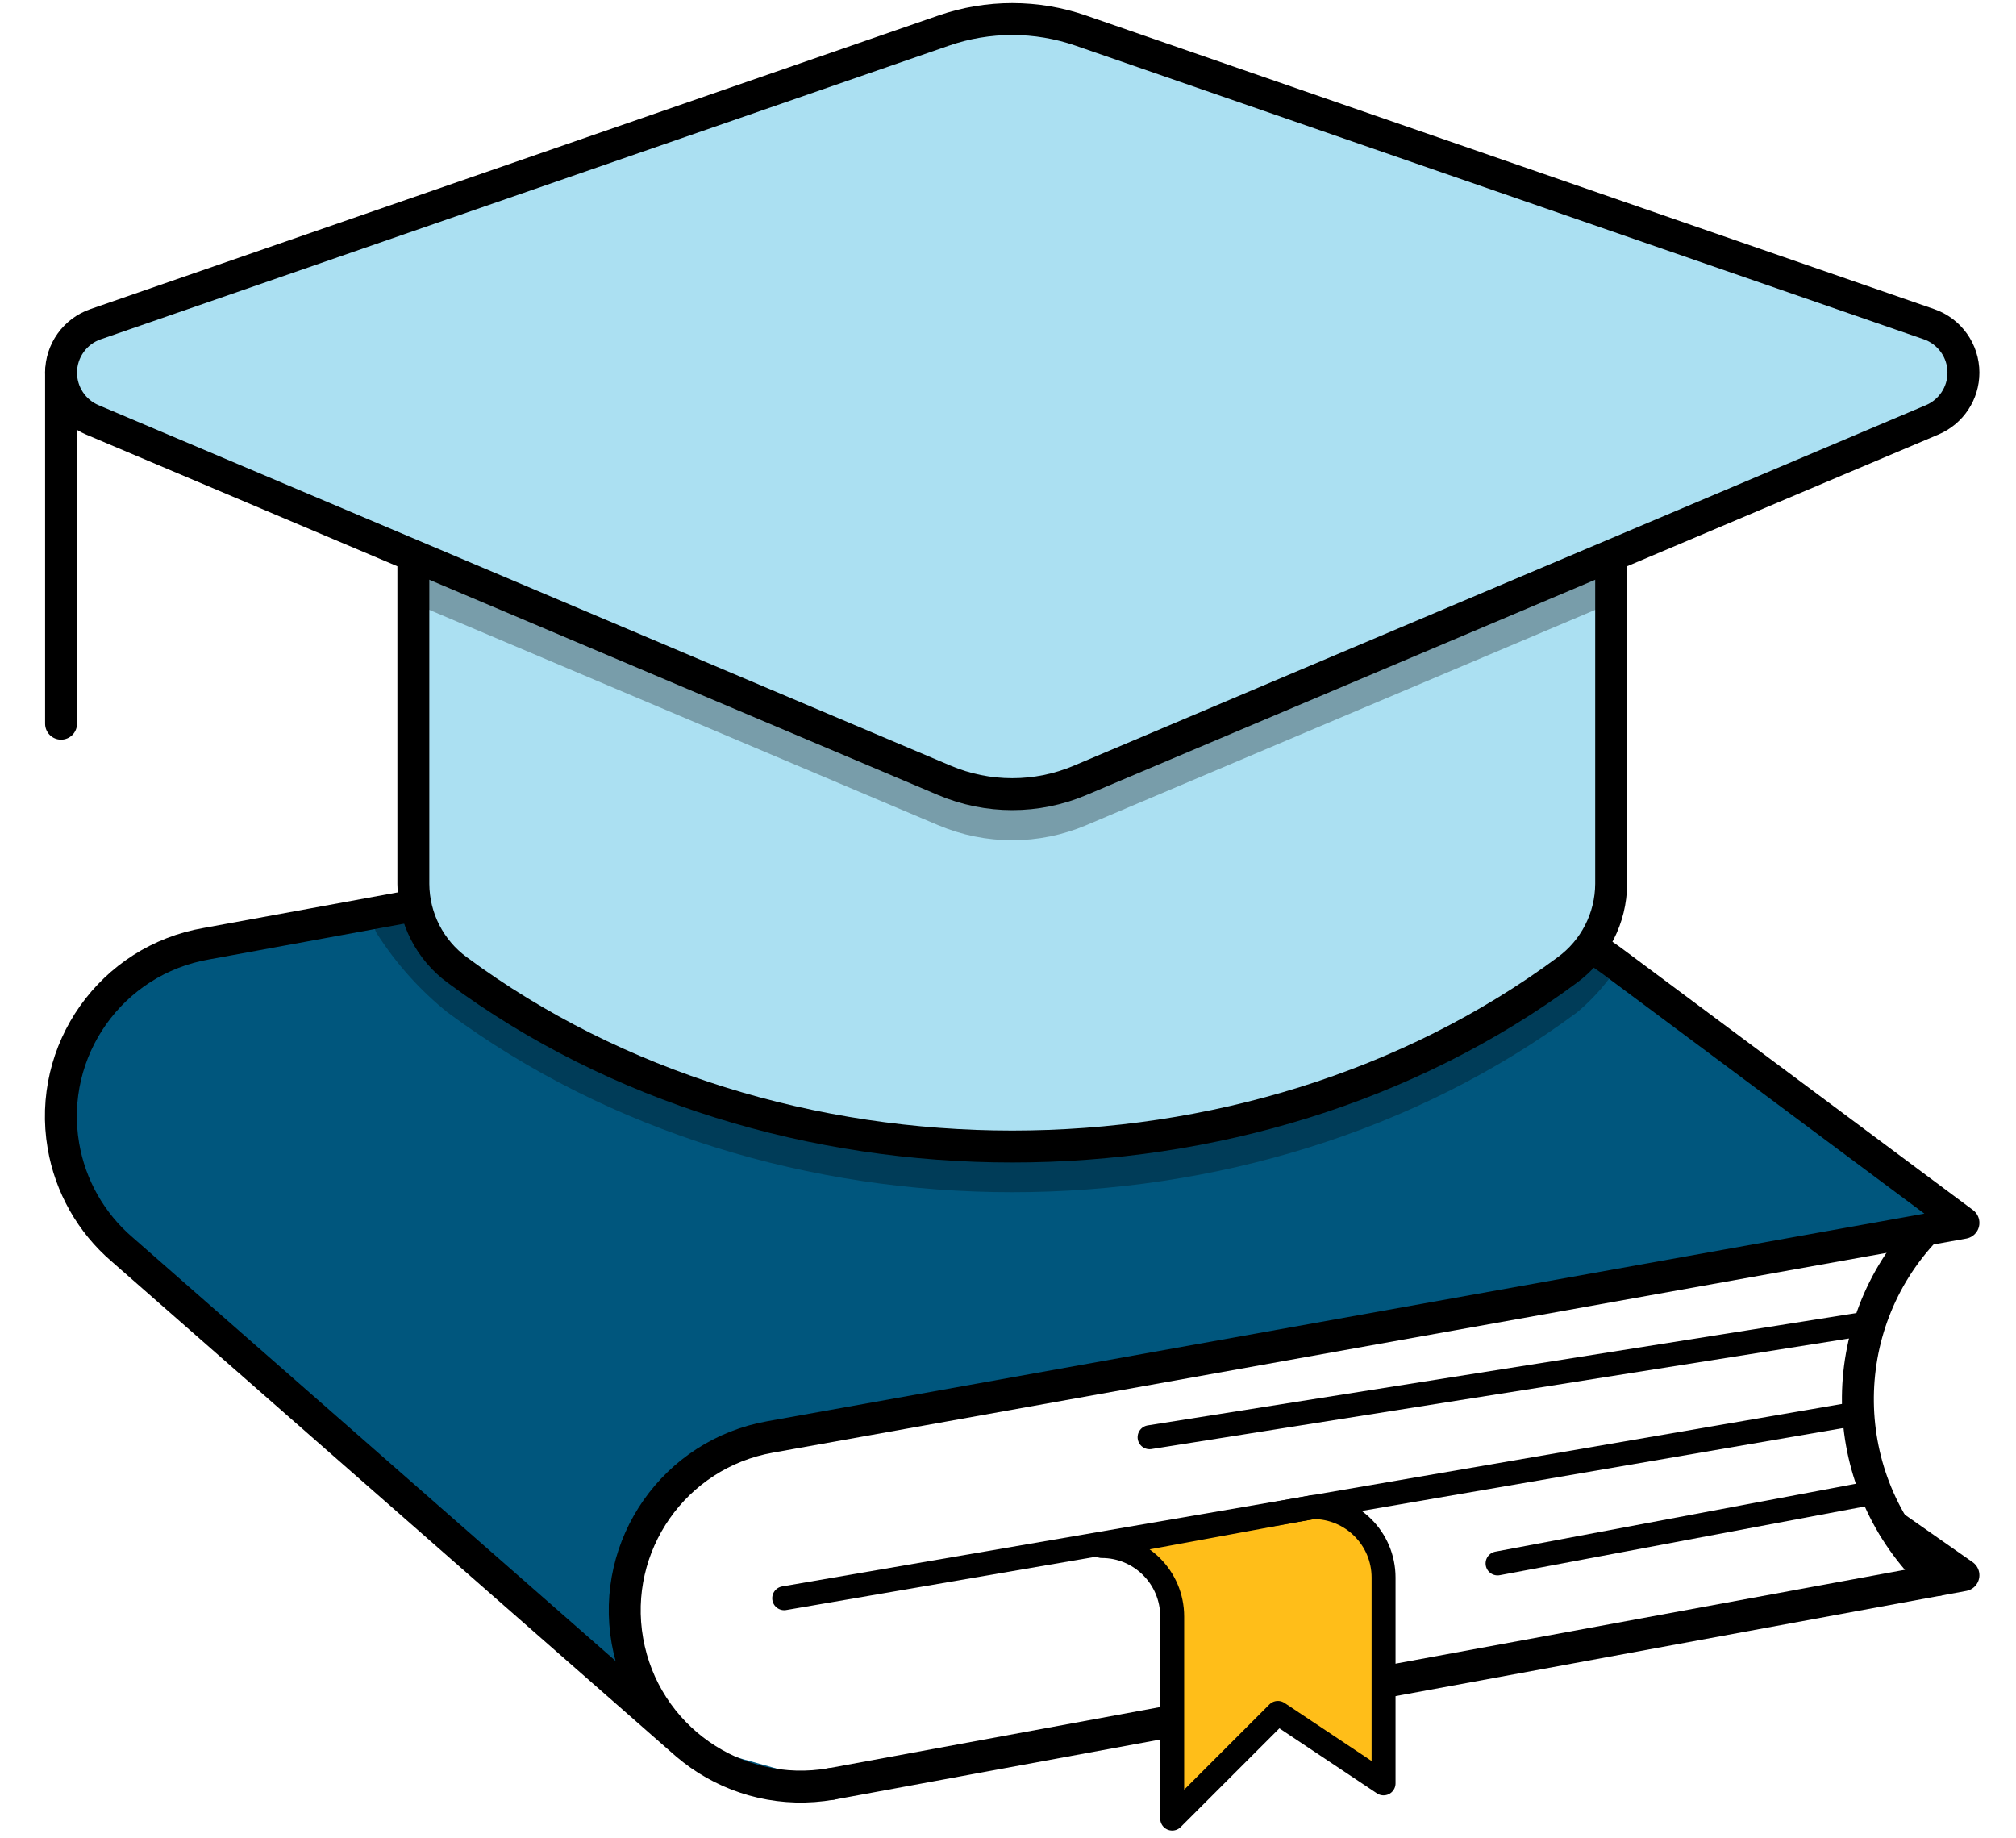
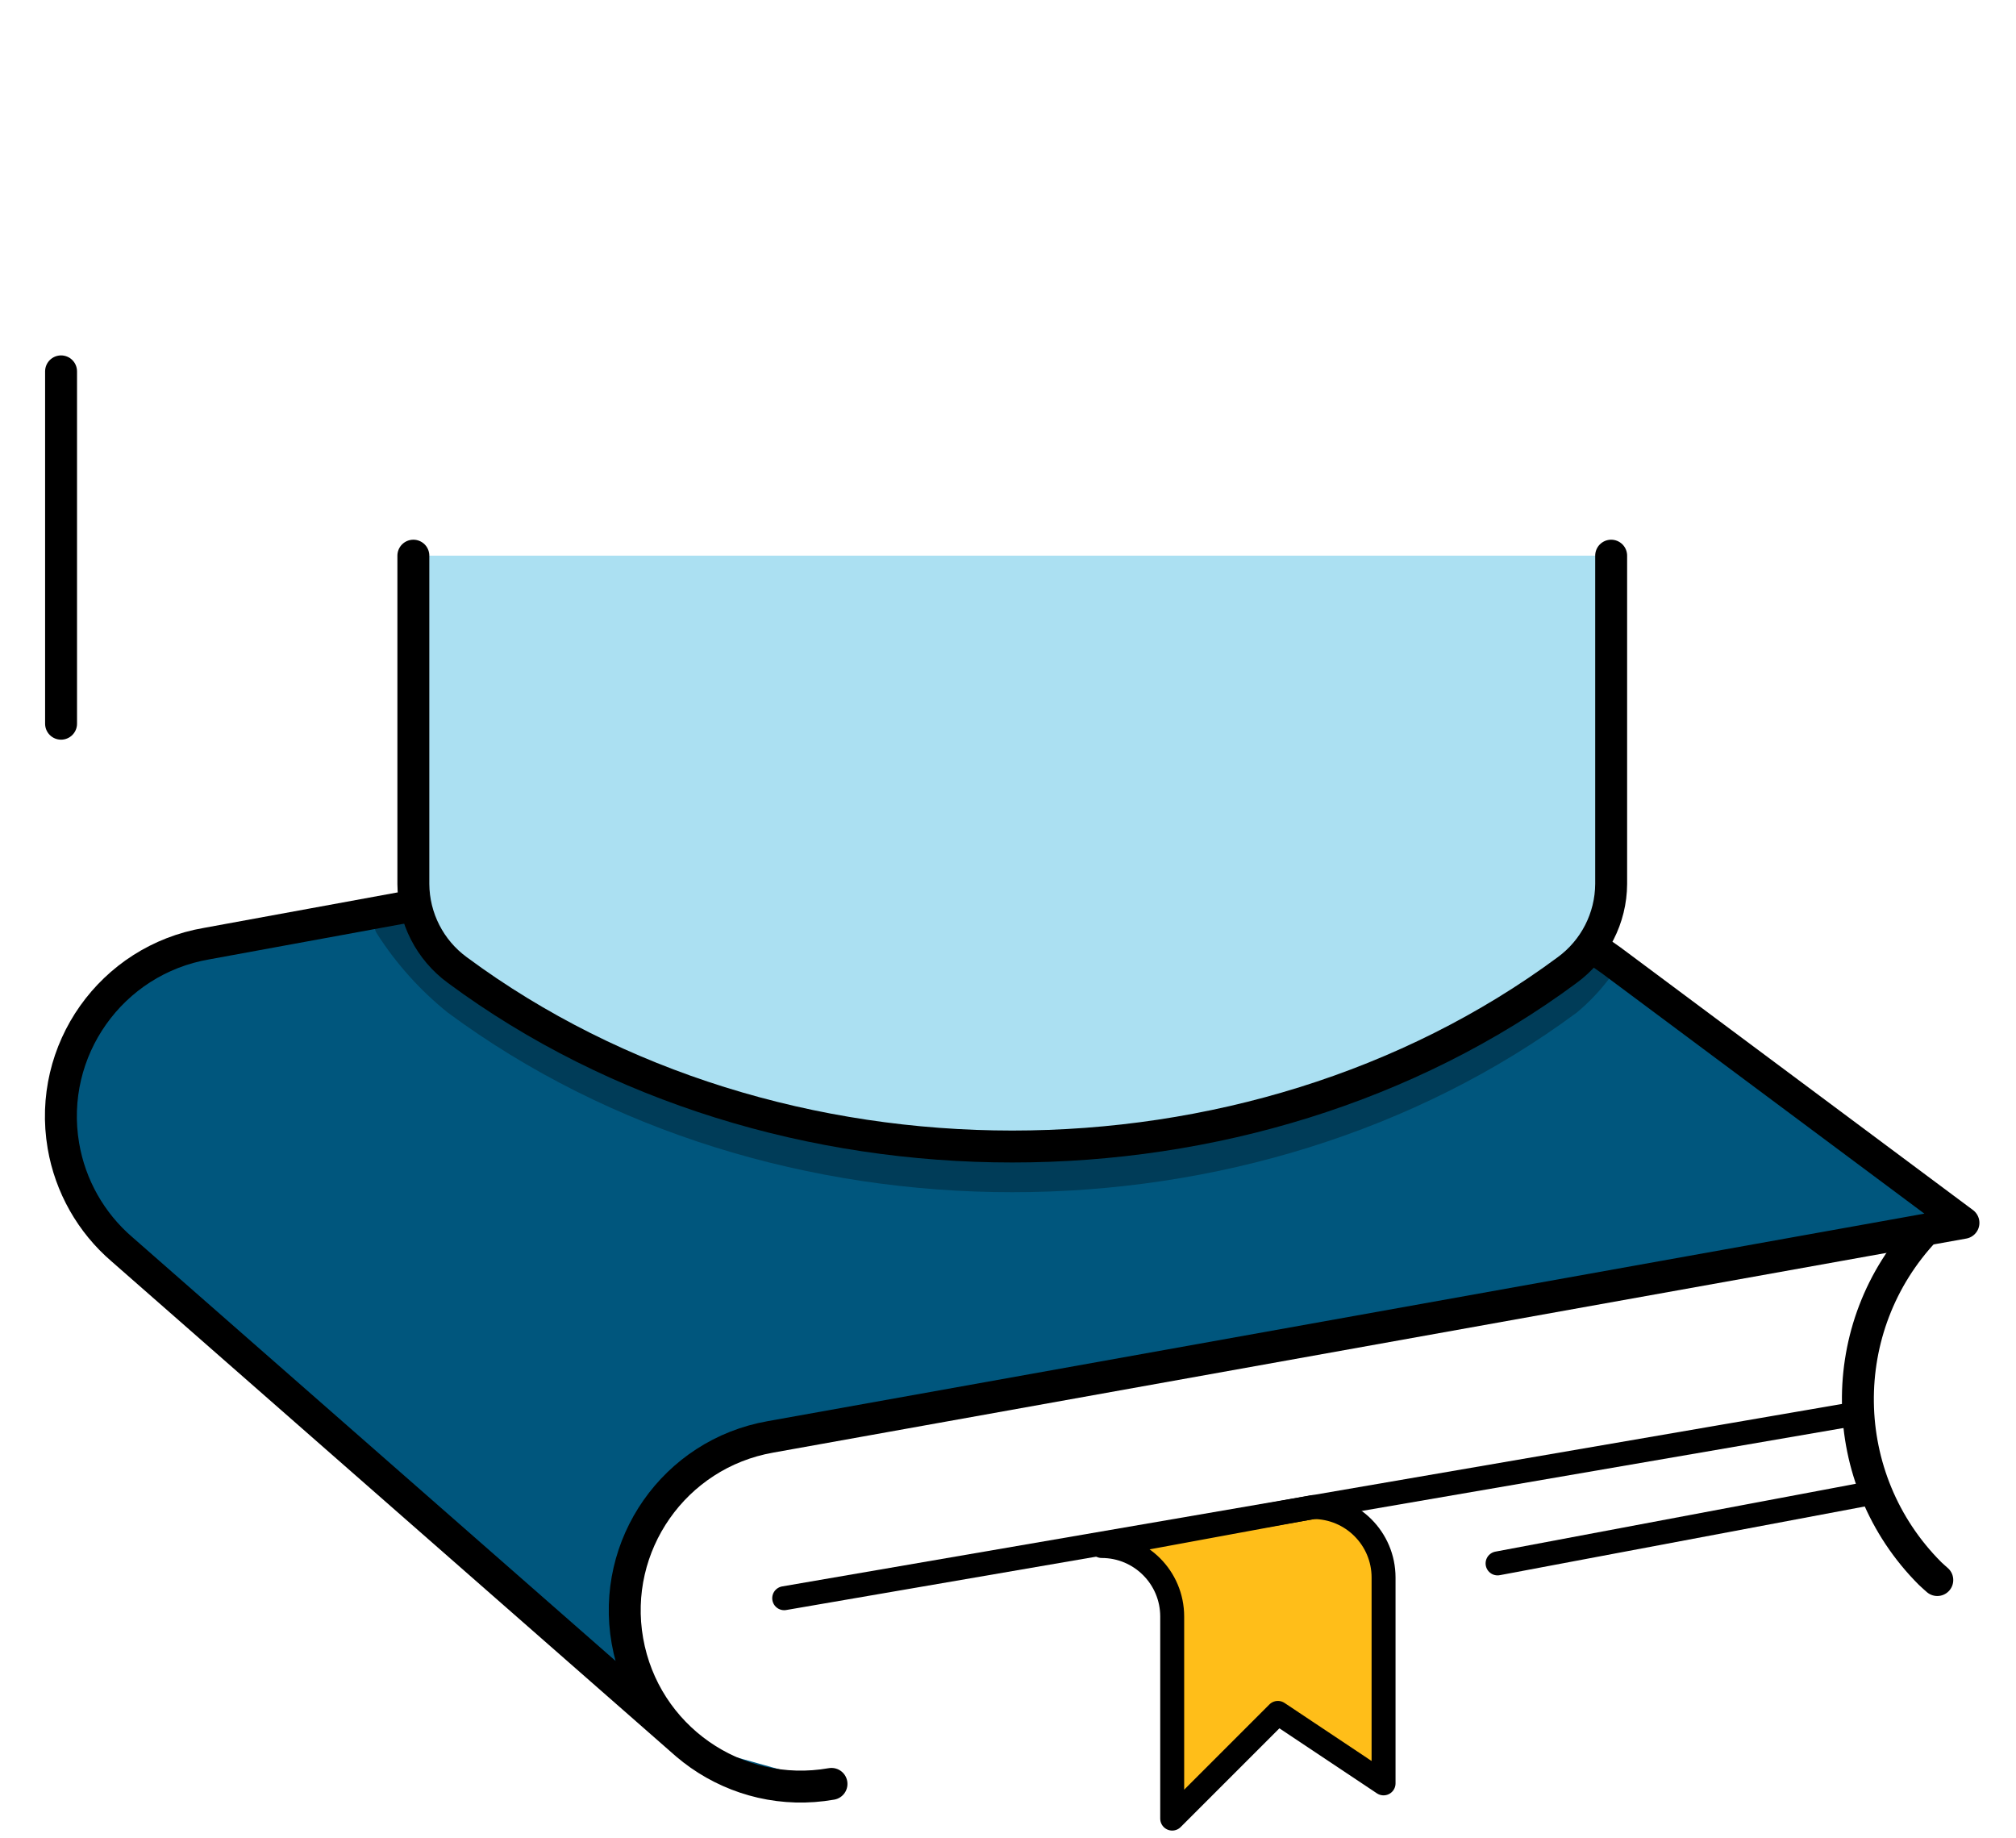
<svg xmlns="http://www.w3.org/2000/svg" id="Layer_1" width="131.663" height="120" viewBox="0 0 131.663 120">
  <g id="Layer_2">
    <g id="Layer_1-2">
      <path d="m125.748,80.301c-5.996,6.328-5.864,16.28.299,22.447.153.153.319.285.476.431" style="fill:none; stroke:#000; stroke-linecap:round; stroke-linejoin:round; stroke-width:2.085px;" />
-       <polyline points="123.648 99.656 128.231 102.863 91.418 109.648 54.305 116.492" style="fill:none; stroke:#000; stroke-linecap:round; stroke-linejoin:round; stroke-width:2.085px;" />
      <line x1="3.988" y1="24.251" x2="3.988" y2="47.259" style="fill:none; stroke:#000; stroke-linecap:round; stroke-linejoin:round; stroke-width:2.085px;" />
      <path d="m54.304,116.491c-6.257,1.103-12.224-3.075-13.327-9.332-1.103-6.257,3.075-12.224,9.332-13.327l77.922-13.978-23.009-17.143-18.27-12.861-60.888,9.467-12.569,2.303c-6.23,1.064-10.417,6.977-9.354,13.206.449,2.627,1.8,5.015,3.822,6.752l36.762,32.235" style="fill:#00567d; stroke:#000; stroke-linecap:round; stroke-linejoin:round; stroke-width:2.085px;" />
      <path d="m26.996,36.286v21.439c.012,2.225,1.08,4.313,2.877,5.625,20.748,15.359,51.725,15.359,72.473,0,1.797-1.313,2.865-3.4,2.877-5.625v-21.439" style="fill:#abe0f2; stroke:#000; stroke-linecap:round; stroke-linejoin:round; stroke-width:2.085px;" />
      <path d="m25.495,60.404c1.185,1.855,2.664,3.506,4.378,4.888,20.748,15.358,51.725,15.358,72.473,0,.698-.587,1.33-1.249,1.883-1.974" style="fill:none; isolation:isolate; opacity:.3; stroke:#000; stroke-linecap:round; stroke-linejoin:round; stroke-width:2.085px;" />
-       <path d="m6.03,27.416l55.659,23.548c1.398.591,2.901.896,4.42.896h0c1.518,0,3.021-.305,4.42-.896l55.659-23.548c1.238-.524,2.043-1.738,2.043-3.083h0c0-1.427-.904-2.696-2.252-3.163L70.584,1.996c-1.439-.498-2.952-.753-4.475-.753h0c-1.523,0-3.036.254-4.475.753L6.24,21.171c-1.348.467-2.252,1.736-2.252,3.163h0c0,1.345.805,2.559,2.043,3.083Z" style="fill:#abe0f2; stroke:#000; stroke-linecap:round; stroke-linejoin:round; stroke-width:2.085px;" />
-       <path d="m104.229,38.672l-33.7,14.258c-1.398.591-2.901.896-4.42.896h0c-1.518,0-3.021-.305-4.42-.896l-34.308-14.515" style="fill:none; isolation:isolate; opacity:.3; stroke:#000; stroke-linecap:round; stroke-linejoin:round; stroke-width:2.085px;" />
      <path d="m85.758,98.412l-13.805,2.545h0c2.541,0,4.601,2.06,4.602,4.601h0v13.199l6.902-6.902,6.902,4.602v-13.442c0-2.541-2.059-4.602-4.601-4.602h0Z" style="fill:#ffbe19; stroke:#000; stroke-linecap:round; stroke-linejoin:round; stroke-width:1.564px;" />
    </g>
  </g>
  <line x1="51.215" y1="104.366" x2="120.531" y2="92.434" style="fill:#b9cc00; stroke:#000; stroke-linecap:round; stroke-linejoin:round; stroke-width:1.564px;" />
  <line x1="97.805" y1="102.093" x2="121.952" y2="97.548" style="fill:#b9cc00; stroke:#000; stroke-linecap:round; stroke-linejoin:round; stroke-width:1.564px;" />
-   <line x1="75.078" y1="93.854" x2="121.668" y2="86.468" style="fill:#b9cc00; stroke:#000; stroke-linecap:round; stroke-linejoin:round; stroke-width:1.564px;" />
</svg>